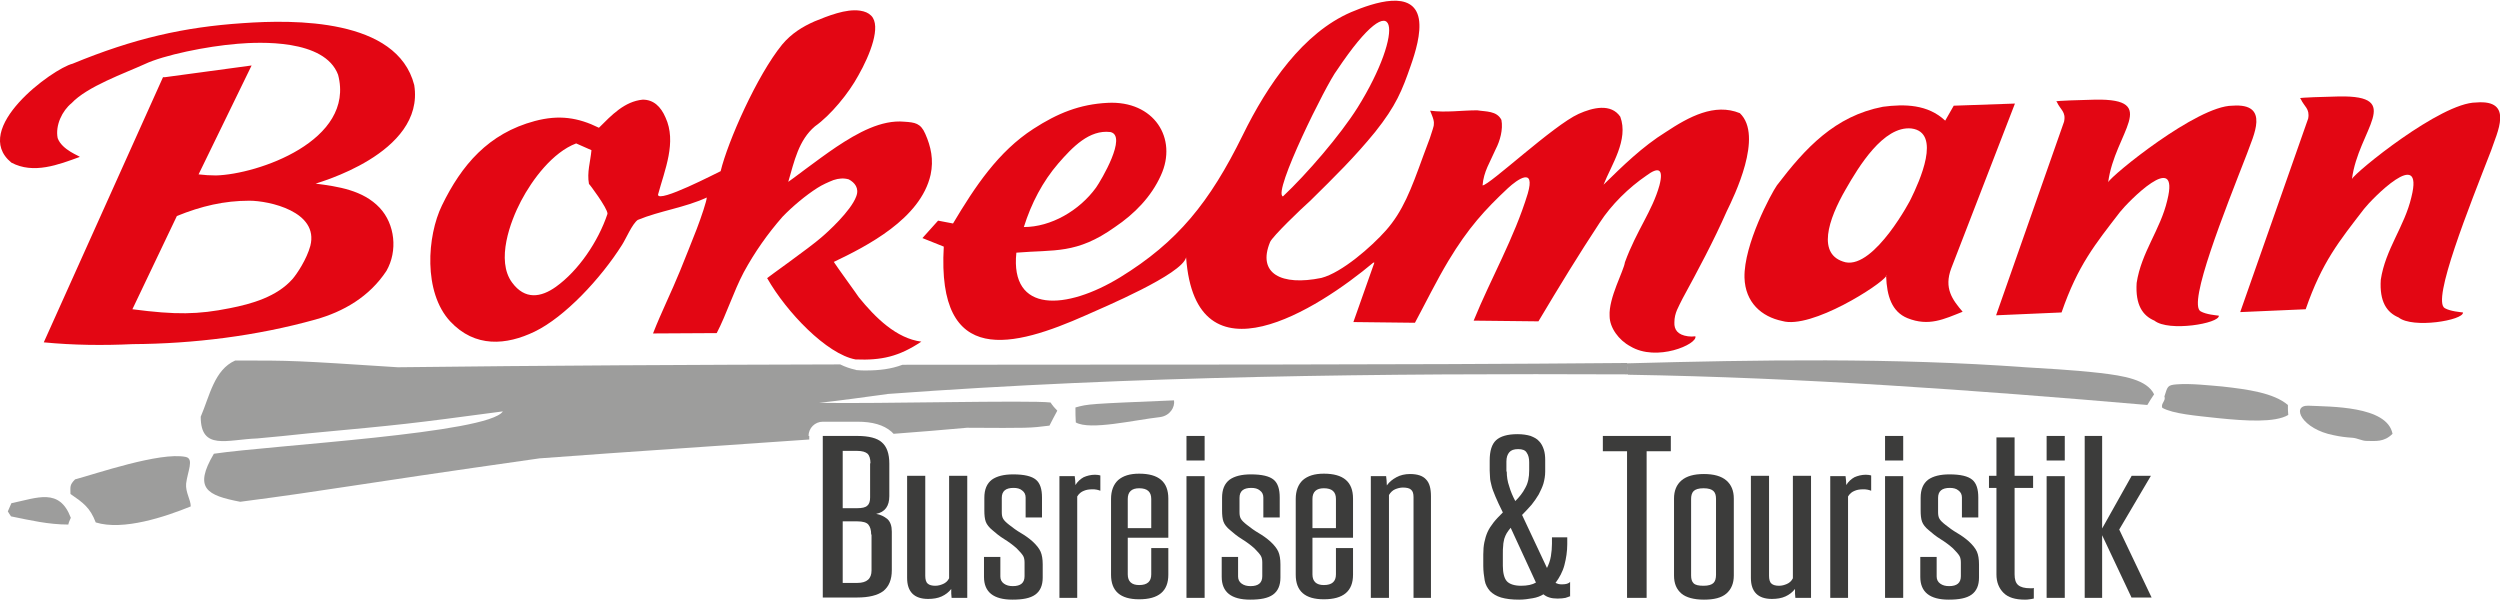
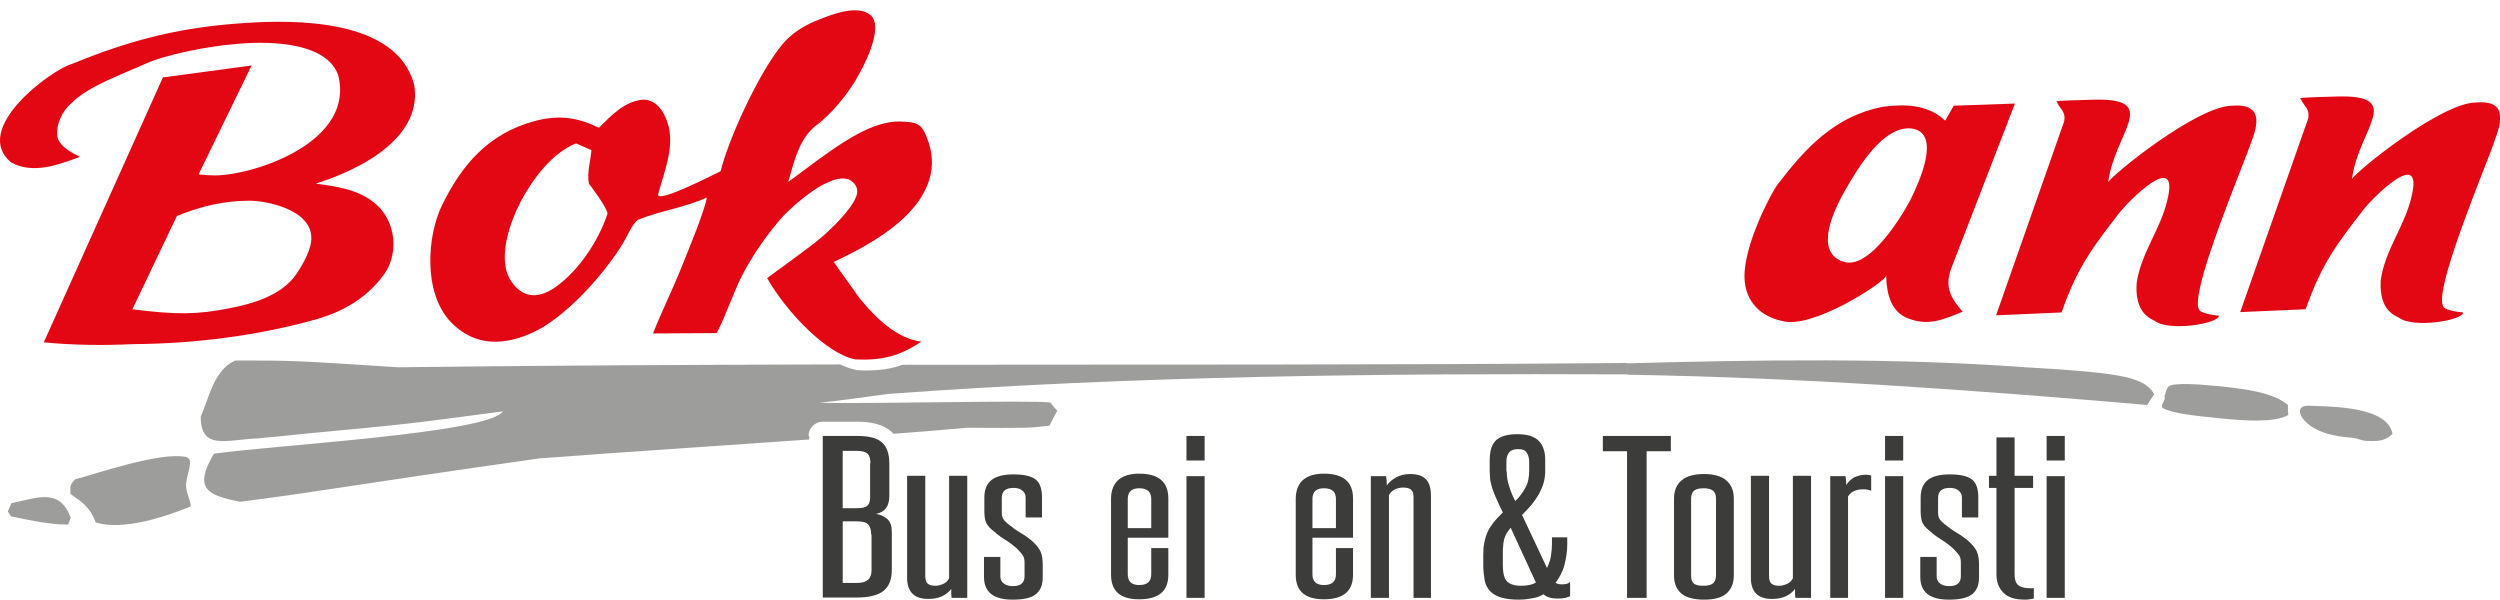
<svg xmlns="http://www.w3.org/2000/svg" version="1.1" id="Ebene_1" x="0px" y="0px" width="702.5px" height="168.5px" viewBox="0 0 702.5 168.5" style="enable-background:new 0 0 702.5 168.5;" xml:space="preserve">
  <style type="text/css">
	.st0{fill-rule:evenodd;clip-rule:evenodd;fill:#9D9D9C;}
	.st1{fill:#E30613;}
	.st2{fill:#3C3C3B;}
</style>
  <g>
    <path class="st0" d="M672.3,121.9c-2.4,2.4-4.8,2-7.2,2c-1.5,0-2.6-0.8-4.2-0.9c-1.6-0.1-3.3-0.3-5.1-0.7c-9-1.7-12.1-8.4-7.2-8.3   C654.7,114.3,670.8,114,672.3,121.9L672.3,121.9z" />
    <path class="st0" d="M608.2,111.4c0.9-2.8,0.8-3.2,3.5-3.4c3.9-0.3,9.1,0.3,12.7,0.6c7.2,0.8,14.5,1.8,18.5,5.2c0,1,0,1.9,0.1,2.8   c-3.7,2.2-11.9,1.7-19.7,0.9c-6.4-0.7-12.6-1.2-15.7-2.9C607.1,113.4,608.7,112.6,608.2,111.4L608.2,111.4z" />
    <path class="st0" d="M605.3,110.8c-0.7,1-1.3,2-1.9,3c-48.9-4.2-97-7.7-145.9-8.5c-0.1-1-0.3-2-0.4-3.2c37-1,75.1-1.6,112,1.1   c4.5,0.3,13.1,0.7,20.9,1.6C596.9,105.6,603.3,106.7,605.3,110.8L605.3,110.8z" />
-     <path class="st0" d="M302.3,118.7c-0.1-1.3-0.1-2.8-0.1-4.2c3.6-1,3.6-1,27.7-2c0.3,1.9-1.1,4.3-3.9,4.7   C318.8,118,306.3,121,302.3,118.7L302.3,118.7z" />
    <path class="st0" d="M53.6,142.3c-7.1,2.9-19,6.9-26.7,4.5c-1.6-4.2-3.5-5.5-7.1-8c0-2-0.3-2.5,1.3-4.1c5.7-1.5,23.9-7.8,31.1-6.3   c2.4,0.5,0.5,4.1,0.1,7.5C52.1,138.4,53.6,140.4,53.6,142.3L53.6,142.3z" />
    <path class="st0" d="M19.9,145.5c-0.3,0.7-0.6,1.3-0.7,1.9c-5.6,0-10.7-1.2-16.1-2.3c-0.3-0.4-0.6-0.9-0.9-1.4   c0.3-0.7,0.6-1.4,1-2.3C10.5,139.9,16.7,137,19.9,145.5L19.9,145.5z" />
    <g>
      <path class="st1" d="M241.3,83.5c0-0.1-6.4-8.9-7-9.9c9.2-4.4,24.4-12.1,27.2-24.5c0.9-4.2,0.1-7.9-1.5-11.5    c-1.3-3-2.9-3.2-5.9-3.4c-6.4-0.6-13.1,3.1-19.1,7.1c-5.2,3.5-13.2,9.7-13.5,9.8c1.7-5.8,2.9-11.7,7.5-15.6    c4.4-3.1,9.5-9.3,12.2-14.3c3.3-5.8,6.5-13.9,3.6-16.8c-0.8-0.8-1.8-1.2-3.1-1.4c-4-0.6-9.1,1.5-12.8,3c-3.4,1.5-6.5,3.4-9.1,6.5    c-7.1,8.7-15.3,27.3-17.3,35.6c-0.9,0.4-17.6,9.1-17.6,6.6c1.9-7,5.3-14.8,2.1-21.7c-1.3-3-3.3-5-6.4-5c-5.1,0.5-8.7,4.3-12.3,7.9    c-5.9-2.9-11.2-3.7-18-1.9c-13.1,3.5-20.6,12.4-26.1,23.7c-4.2,8.6-5.3,24.4,2.3,32.6c7,7.5,15.8,6.7,23.7,2.9    c8.5-4.1,18.6-14.9,24.6-24.4c1.2-1.9,2.8-5.8,4.4-7c6.3-2.6,13.1-3.4,19.4-6.3c0,0.9-1.5,5.4-2.8,8.8c-1.4,3.5-3,7.7-4.7,11.8    c-2.4,5.9-5.3,11.7-7.6,17.6l17.9-0.1c2.8-5.4,4.7-11.6,7.6-17.1c3.1-5.7,6.7-10.8,10.9-15.6c2.8-2.9,6.5-6,9.8-8.1    c1.4-0.9,3-1.6,4.5-2.2c1.5-0.5,2.9-0.6,4.3-0.2c1.7,0.9,3,2.5,2.1,4.8c-1.5,4.1-8.1,10.1-9.9,11.6c-3.2,2.8-15.2,11.3-15.2,11.4    h0.1c5.4,9.5,16.7,21.3,24.8,22.8c7.3,0.3,12.2-0.8,18.5-5C251.9,95.1,246,89.3,241.3,83.5z M156.2,80.6c-4.2,3-8.7,3.7-12.3-1.2    c-4.6-6.2-0.5-17.2,2.5-22.9c3.2-6.1,8.9-13.7,15.5-16.2l4.3,1.9c-0.3,3.3-1.3,6.2-0.7,9.5c0-0.2,5.2,6.8,5.2,8.3l0,0.1    C168.1,67.9,162.5,76.1,156.2,80.6z" />
      <path class="st1" d="M116.4,23.9C111.6,5.1,82.5,5.5,68.3,6.5c-16.6,1.1-30.7,4.3-47.9,11.4C14.8,19.3-8.4,36.2,3.2,45.7    c6.2,3.3,13.2,0.6,19.2-1.6c0.2-0.2-5-1.9-6.2-5.3c-0.7-3.6,1.3-7.7,3.9-9.8C24.5,24.3,35,20.6,40.7,18c5.3-2.5,17.3-5,26.1-5.7    c6-0.5,24.4-1.4,28.2,8.7c4.9,18.6-22.7,28-34.3,28.3c-1.6,0-3.3-0.1-4.9-0.3l14.9-30.6l-24.4,3.3l-0.1,0l-0.1,0l-0.1,0l-0.1,0    l-0.1,0l0,0L12.3,96.2c8.3,0.8,16.6,0.9,25,0.5c17.1-0.1,34.8-2.3,51.3-6.9c7.9-2.2,15.2-6.4,20-13.7c3.2-5.6,2.4-13.1-1.9-17.7    c-4.7-5-11.8-6-18-6.8C88.6,51.5,119.5,43.3,116.4,23.9z M87.2,69.1c-1,3.7-3.7,7.8-5,9.3c-4.4,5-11.5,7-17.6,8.2    c-9,1.8-15.1,1.9-27.4,0.3l12.5-26.2c6.9-2.8,13.3-4.3,20.4-4.3C75.5,56.4,89.7,59.4,87.2,69.1z" />
      <path class="st1" d="M548.3,75.4l17.9-46.3L549,29.7l-2.4,4.2c-4.9-4.6-11.4-4.7-17.5-3.9c-13.5,2.6-21.8,11.6-29.8,22.1    c-1.6,2.3-9.3,16.6-9.1,25.9c0.2,7,4.8,11,10.6,12.2c8.2,2.4,27.9-10.3,29.2-12.6c0-0.1,0-0.2,0-0.3c0.1,0,0.1,0.2,0,0.3    c0.2,5.6,1.6,10,6,11.8c6,2.4,10.2,0.3,15.5-1.8C548.6,84.2,546.2,81,548.3,75.4z M537,55.8c0.1,0-10.2,19.6-18.4,17.9    c-8.2-2-4.9-12,0.1-20.6c3.5-6.1,10.5-17.8,18.4-17C545.7,37.2,539.3,51.1,537,55.8z" />
      <path class="st1" d="M695.8,28.8c-9.9,0-34,19.6-34.9,21.5c1.8-13.9,14.8-23.5-3.6-23.2c-4.2,0.1-11,0.3-11,0.5l0.1,0.1l0.1,0.1    c1,2.2,2.6,2.7,2.1,5.5l-19.1,54.4l18.4-0.8c4.6-13.3,9.4-19.1,16.4-28.2c2.1-2.7,17-18,13.3-3.3c-1.9,8.2-7.3,14.6-8.6,23.2    c-0.4,6.2,1.7,9.2,5,10.6c4,3.2,18.3,0.8,18.1-1.4c-0.7-0.1-3.5-0.3-5.1-1.2c-3.8-2,6.9-28.6,13-44.3    C701.6,37.4,706.6,27.9,695.8,28.8z" />
-       <path class="st1" d="M468.1,37.1c-6.6,4.1-12.2,9.6-17.5,14.8c2.2-5.6,7.1-12.6,4.7-19.1c-2.6-3.8-7.7-2.6-11.7-0.8    c-7.1,3.2-25.1,20.1-27,20.1c0.3-3.9,2.1-6.5,3.7-10.2c1.2-2.3,2.1-5.5,1.6-8.2c-1.3-2.6-4.4-2.3-6.8-2.7c-4.4,0-8.9,0.7-13.2,0.1    l0,0.1c0.4,1,1.2,2.7,1,3.7c0.1,0.4-0.5,2-1.1,3.9c-0.7,1.8-1.4,3.8-1.9,5.1c-3.4,9.4-5.7,15.5-10.5,20.9    c-4,4.5-12.3,11.8-18.1,13.3c-11.2,2.3-18.1-1.2-14.4-10.1c0.7-1.6,8.7-9.3,11.3-11.6l0.2-0.2c6.6-6.5,12.3-12.1,18-19.1    c5.9-7.4,7.6-11.7,10-18.6c1.3-3.7,3-9.2,2.3-13.2c-1.5-8.3-12.6-4.6-19-1.9c-13.5,5.8-23.5,20.3-30.5,34.6    c-9.3,18.9-18.3,30-34.4,39.9c-15.2,9.3-31,10.2-29.2-6.9c10.7-0.9,16.9,0.5,27.7-7.2c5.5-3.7,10.2-8.5,12.9-14.5    c4.8-10.4-1.9-21.1-15-20.4c-7.8,0.4-14,2.9-20.8,7.3c-9.9,6.4-16.4,16.2-22.6,26.6l-4.2-0.8l-4.4,4.9l6,2.4    c-2,34.2,19.8,28.2,39.9,19.3c4.9-2.2,27.1-11.5,28.2-16.3v0.1c2.7,36.5,37.1,14.4,52.6,1.4h0.1h0.1h0.1h0l-5.9,16.7l17.3,0.2    c2.9-5.4,6.1-11.9,9.4-17.4c5.6-9.3,10.3-14.4,16.7-20.4c2.7-2.5,7.8-6.1,5.6,1.5c-3.8,12.5-10.4,23.9-15.2,35.7l18.2,0.2    c5.9-9.9,11.4-18.9,17.2-27.7c3.3-5.1,8.2-9.9,13.2-13.3c3.1-2.3,4.9-2.2,3.6,2.8c-2,7.2-6.4,12.6-9.7,21.6l0,0l0,0    c-0.3,2.4-4.6,10-4.3,15.1c0,3.3,2.6,6.8,5.8,8.5c7.4,4.5,19-0.6,18.3-2.8c-0.7,0.1-1.4,0.1-2.1,0c-2.9-0.4-3.9-1.9-3.8-3.9    c0-2.7,1.2-4.4,2.3-6.7c4.3-7.9,8.7-16.1,12.4-24.5c2.1-4.3,10.4-21.2,3.7-27.6C481.8,28.9,474.6,32.8,468.1,37.1z M375.7,19.7    c17.5-26.2,19.2-11,5.8,10.5c-4.9,7.8-14.3,18.7-21,25C357.5,54.2,372.8,23.4,375.7,19.7z M297.4,45.9c4-4.6,8.7-9.5,14.6-8.8    c4.9,1-2.6,13.6-4,15.6c-4.7,6.5-12.7,11.1-20.3,11.1C289.8,57.1,293,51,297.4,45.9z" />
      <path class="st1" d="M627.3,29.7c-9.9,0-34,19.6-34.9,21.5c1.8-13.9,14.8-23.5-3.6-23.2c-4.2,0.1-11,0.3-11,0.5l0.1,0.1l0.1,0.1    c1,2.2,2.6,2.7,2,5.5l-19.1,54.4l18.4-0.8c4.6-13.3,9.4-19.1,16.4-28.2c2.1-2.7,17-18,13.3-3.3c-1.9,8.2-7.3,14.6-8.6,23.2    c-0.4,6.2,1.7,9.2,5,10.6c4,3.2,18.3,0.8,18.1-1.4c-0.7-0.1-3.5-0.3-5.1-1.2c-3.8-2,6.9-28.6,13-44.3    C633.1,38.3,638.1,28.9,627.3,29.7z" />
    </g>
    <path class="st0" d="M227.2,122.5c0-2.2,1.8-4,4-4h9.7c4.3,0,7.4,0.9,9.6,2.8c0.2,0.2,0.4,0.4,0.6,0.6c6.9-0.5,13.8-1.1,20.6-1.7   c17.6,0.1,17.6,0.1,23.2-0.6c0.7-1.3,1.4-2.8,2.2-4.2c-0.7-0.7-1.3-1.4-1.9-2.3c-5.9-0.7-48.7,0.4-65,0.1   c6.3-0.7,12.8-1.6,19.3-2.5c69.4-5.1,138.4-5.8,208.1-5.5c-0.1-1-0.3-2-0.4-3.2c-67.9,0.6-135.7,0.4-203.6,0.5   c-3.2,1.2-6.5,1.6-10.3,1.6c0,0,0,0,0,0c-0.8,0-1.6,0-2.5-0.1c-0.1,0-0.3,0-0.4-0.1c-1.4-0.3-2.9-0.8-4.3-1.5   c-41.4,0.1-82.8,0.3-124.3,0.8c-29.3-1.9-29.3-1.9-45.7-1.9c-5.9,2.6-7.2,10-9.7,15.8c0,9.6,7.4,6.4,15.9,6.1   c4.6-0.4,9.4-0.9,14.1-1.4c27.8-2.6,27.8-2.6,54.9-6.2c-4,6.2-65,9.5-81.2,11.9c-5.8,9.8-1.9,11.7,7.4,13.5   c26.8-3.5,27.8-4.2,84.1-12.2c25.3-1.9,50.5-3.5,75.8-5.3V122.5z" />
    <g>
      <path class="st2" d="M231.2,168v-45.5h9.7c3.2,0,5.6,0.6,6.9,1.8c1.4,1.2,2.1,3.2,2.1,6v9.1c0,2.8-1.2,4.5-3.7,5    c1.2,0.2,2.2,0.7,3.1,1.4c0.9,0.8,1.3,2,1.3,3.6v10.8c0,2.7-0.8,4.6-2.4,5.9c-1.6,1.2-4.1,1.8-7.3,1.8H231.2z M244.6,130.2    c0-1.3-0.3-2.2-0.8-2.7c-0.6-0.5-1.5-0.8-2.9-0.8h-4.1v16.1h4.1c1.3,0,2.3-0.2,2.8-0.7c0.6-0.5,0.8-1.3,0.8-2.3V130.2z     M244.8,150.2c0-1.3-0.3-2.2-0.8-2.8c-0.5-0.6-1.6-0.9-3.1-0.9h-4.1v17.3h4.1c2.7,0,4-1.2,4-3.5V150.2z" />
      <path class="st2" d="M267.4,168c0-0.4-0.1-0.8-0.1-1.2c0-0.4,0-0.8,0-1.3c-0.7,0.9-1.6,1.6-2.7,2.1c-1.1,0.5-2.4,0.7-3.8,0.7    c-3.9,0-5.9-2-5.9-5.9v-28.7h5.1v28.1c0,1,0.2,1.8,0.7,2.2c0.4,0.4,1.2,0.6,2.1,0.6c0.8,0,1.5-0.2,2.2-0.5    c0.7-0.3,1.3-0.8,1.7-1.6v-28.8h5.1V168H267.4z" />
      <path class="st2" d="M287.9,158.1c0-0.7-0.1-1.4-0.4-1.9c-0.3-0.5-0.9-1.2-1.8-2.1c-1-0.9-2.2-1.8-3.5-2.6    c-1.3-0.8-2.4-1.7-3.3-2.5c-1-0.8-1.6-1.6-1.9-2.4c-0.3-0.8-0.4-1.9-0.4-3.2v-3.5c0-2.4,0.7-4,2.1-5.1c1.4-1,3.4-1.5,6-1.5    c3.1,0,5.2,0.5,6.4,1.5c1.2,1,1.7,2.7,1.7,5v5.6h-4.6v-5.6c0-0.8-0.3-1.5-1-2c-0.6-0.5-1.4-0.7-2.4-0.7c-2.2,0-3.3,0.9-3.3,2.8v4    c0,0.8,0.1,1.4,0.4,1.9c0.3,0.5,0.8,1,1.7,1.7c1,0.8,2.1,1.6,3.3,2.3c1.2,0.7,2.3,1.5,3.2,2.3c1.1,1,1.9,2,2.3,2.9    c0.4,0.9,0.6,2.1,0.6,3.6v3.7c0,2.2-0.7,3.8-2.1,4.8c-1.4,1-3.5,1.4-6.4,1.4c-5.3,0-8-2.1-8-6.4v-5.6h4.6v5.5c0,0.8,0.3,1.5,1,2    c0.7,0.5,1.5,0.7,2.5,0.7c2.2,0,3.3-0.9,3.3-2.8V158.1z" />
-       <path class="st2" d="M297.7,168v-34.2h4.3c0.1,0.8,0.2,1.7,0.2,2.5c0.6-1,1.4-1.7,2.3-2.2c0.9-0.4,2-0.7,3.2-0.7    c0.6,0,1.2,0.1,1.5,0.2v4.3c-0.2-0.1-0.6-0.2-1-0.3c-0.4-0.1-0.9-0.1-1.3-0.1c-0.8,0-1.6,0.1-2.3,0.4c-0.8,0.3-1.4,0.8-1.9,1.6    V168H297.7z" />
      <path class="st2" d="M323.5,154h4.8v7.5c0,4.6-2.7,6.9-8.2,6.9c-5.3,0-7.9-2.3-7.9-6.9v-21.3c0-2.3,0.7-4.1,2-5.3    c1.4-1.2,3.3-1.8,5.9-1.8c5.5,0,8.2,2.3,8.2,7v11h-11.4v10.3c0,2,1.1,3,3.2,3c2.3,0,3.4-1,3.4-3V154z M323.5,140.2    c0-2-1.1-3-3.4-3c-2.1,0-3.2,1-3.2,3v8.2h6.6V140.2z" />
      <path class="st2" d="M333.4,129.4v-6.9h5.1v6.9H333.4z M333.4,168v-34.2h5.1V168H333.4z" />
-       <path class="st2" d="M354.7,158.1c0-0.7-0.1-1.4-0.4-1.9c-0.3-0.5-0.9-1.2-1.8-2.1c-1-0.9-2.2-1.8-3.5-2.6    c-1.3-0.8-2.4-1.7-3.3-2.5c-1-0.8-1.6-1.6-1.9-2.4c-0.3-0.8-0.4-1.9-0.4-3.2v-3.5c0-2.4,0.7-4,2.1-5.1c1.4-1,3.4-1.5,6-1.5    c3.1,0,5.2,0.5,6.4,1.5c1.2,1,1.7,2.7,1.7,5v5.6h-4.6v-5.6c0-0.8-0.3-1.5-1-2c-0.6-0.5-1.4-0.7-2.4-0.7c-2.2,0-3.3,0.9-3.3,2.8v4    c0,0.8,0.1,1.4,0.4,1.9c0.3,0.5,0.8,1,1.7,1.7c1,0.8,2.1,1.6,3.3,2.3c1.2,0.7,2.3,1.5,3.2,2.3c1.1,1,1.9,2,2.3,2.9    c0.4,0.9,0.6,2.1,0.6,3.6v3.7c0,2.2-0.7,3.8-2.1,4.8c-1.4,1-3.5,1.4-6.4,1.4c-5.3,0-8-2.1-8-6.4v-5.6h4.6v5.5c0,0.8,0.3,1.5,1,2    c0.7,0.5,1.5,0.7,2.5,0.7c2.2,0,3.3-0.9,3.3-2.8V158.1z" />
      <path class="st2" d="M375.4,154h4.8v7.5c0,4.6-2.7,6.9-8.2,6.9c-5.3,0-7.9-2.3-7.9-6.9v-21.3c0-2.3,0.7-4.1,2-5.3    c1.4-1.2,3.3-1.8,5.9-1.8c5.5,0,8.2,2.3,8.2,7v11h-11.4v10.3c0,2,1.1,3,3.2,3c2.3,0,3.4-1,3.4-3V154z M375.4,140.2    c0-2-1.1-3-3.4-3c-2.1,0-3.2,1-3.2,3v8.2h6.6V140.2z" />
      <path class="st2" d="M397.2,168v-28.3c0-1-0.2-1.7-0.7-2.1c-0.4-0.4-1.2-0.6-2.3-0.6c-0.7,0-1.5,0.2-2.2,0.5    c-0.7,0.3-1.3,0.9-1.7,1.6V168h-5.1v-34.2h4.3c0.1,0.8,0.2,1.7,0.2,2.6c0.7-1,1.6-1.7,2.7-2.3c1.1-0.6,2.4-0.9,3.8-0.9    c2.1,0,3.6,0.5,4.5,1.5c1,1,1.4,2.6,1.4,4.8V168H397.2z" />
      <path class="st2" d="M441.3,167.5c-0.4,0.2-0.9,0.3-1.4,0.5c-0.5,0.1-1.3,0.2-2.2,0.2c-0.9,0-1.7-0.1-2.3-0.3    c-0.7-0.2-1.2-0.5-1.7-0.9c-0.8,0.5-1.8,0.9-3,1.1c-1.2,0.2-2.4,0.4-3.8,0.4c-2.1,0-3.7-0.2-5.1-0.6c-1.3-0.4-2.3-1-3.1-1.8    c-0.7-0.8-1.3-1.8-1.5-3s-0.4-2.6-0.4-4.1v-3.2c0-1.3,0.1-2.4,0.3-3.4c0.2-1,0.5-2,0.9-2.9c0.4-0.9,1-1.8,1.7-2.7    c0.7-0.9,1.6-1.8,2.6-2.8c-0.9-1.8-1.6-3.3-2.1-4.5c-0.5-1.2-0.9-2.2-1.1-3.1c-0.2-0.8-0.4-1.6-0.4-2.2c0-0.6-0.1-1.3-0.1-2v-2.8    c0-2.7,0.6-4.6,1.8-5.7c1.2-1.1,3.2-1.7,6-1.7c1.5,0,2.7,0.2,3.7,0.5c1,0.4,1.8,0.8,2.4,1.5c0.6,0.6,1,1.4,1.3,2.3    c0.3,0.9,0.4,1.9,0.4,3v3.2c0,1.2-0.2,2.3-0.5,3.4c-0.3,1-0.8,2-1.3,3c-0.6,1-1.2,1.9-2,2.9c-0.8,0.9-1.7,1.9-2.7,2.9l7,14.9    c0.5-1,0.9-2.1,1.1-3.3c0.2-1.2,0.3-2.4,0.3-3.5v-1.8h4.3v1.9c0,2-0.3,4-0.8,5.9c-0.5,1.9-1.4,3.5-2.5,5c0.2,0.1,0.5,0.2,0.8,0.3    c0.3,0.1,0.7,0.1,1.1,0.1c1,0,1.8-0.2,2.2-0.7V167.5z M424.5,148.3c-0.4,0.5-0.8,1-1.1,1.5c-0.3,0.5-0.5,1-0.7,1.6    c-0.1,0.6-0.3,1.2-0.3,1.9c-0.1,0.7-0.1,1.5-0.1,2.4v3.3c0,2,0.4,3.5,1.1,4.3c0.7,0.8,2.1,1.3,4,1.3c1.8,0,3.2-0.3,4.2-0.9    L424.5,148.3z M423.4,132.5c0,1.4,0.2,2.8,0.7,4.2c0.4,1.4,1,2.8,1.7,4.1c1.1-1.1,2.1-2.3,2.8-3.7c0.8-1.4,1.1-3,1.1-4.9v-2.3    c0-1.1-0.2-2-0.7-2.7c-0.4-0.7-1.2-1-2.4-1c-1.2,0-2,0.3-2.5,0.9c-0.5,0.6-0.8,1.4-0.8,2.6V132.5z" />
      <path class="st2" d="M457.2,168v-41.2h-6.8v-4.3h19.1v4.3h-6.8V168H457.2z" />
      <path class="st2" d="M470.4,140.1c0-2.2,0.7-3.9,2.1-5.1c1.4-1.2,3.5-1.8,6.3-1.8c2.8,0,4.9,0.6,6.3,1.8c1.4,1.2,2.1,2.9,2.1,5.1    v21.6c0,2.2-0.7,3.9-2.1,5.1c-1.4,1.2-3.5,1.7-6.3,1.7c-2.8,0-5-0.6-6.3-1.7c-1.4-1.2-2.1-2.8-2.1-5.1V140.1z M482.2,140.2    c0-1-0.2-1.7-0.7-2.2c-0.5-0.5-1.4-0.8-2.8-0.8c-1.4,0-2.3,0.3-2.8,0.8c-0.5,0.5-0.7,1.3-0.7,2.2v21.5c0,1,0.2,1.7,0.7,2.2    c0.5,0.5,1.4,0.7,2.8,0.7c1.4,0,2.3-0.3,2.8-0.8c0.5-0.5,0.7-1.3,0.7-2.3V140.2z" />
      <path class="st2" d="M504.5,168c0-0.4-0.1-0.8-0.1-1.2c0-0.4,0-0.8,0-1.3c-0.7,0.9-1.6,1.6-2.7,2.1c-1.1,0.5-2.4,0.7-3.8,0.7    c-3.9,0-5.9-2-5.9-5.9v-28.7h5.1v28.1c0,1,0.2,1.8,0.7,2.2c0.4,0.4,1.2,0.6,2.1,0.6c0.8,0,1.5-0.2,2.2-0.5    c0.7-0.3,1.3-0.8,1.7-1.6v-28.8h5.1V168H504.5z" />
      <path class="st2" d="M514.3,168v-34.2h4.3c0.1,0.8,0.2,1.7,0.2,2.5c0.6-1,1.4-1.7,2.3-2.2c0.9-0.4,2-0.7,3.2-0.7    c0.6,0,1.2,0.1,1.5,0.2v4.3c-0.2-0.1-0.6-0.2-1-0.3c-0.4-0.1-0.9-0.1-1.3-0.1c-0.8,0-1.6,0.1-2.3,0.4c-0.8,0.3-1.4,0.8-1.9,1.6    V168H514.3z" />
      <path class="st2" d="M529.7,129.4v-6.9h5.1v6.9H529.7z M529.7,168v-34.2h5.1V168H529.7z" />
      <path class="st2" d="M551,158.1c0-0.7-0.1-1.4-0.4-1.9c-0.3-0.5-0.9-1.2-1.8-2.1c-1-0.9-2.2-1.8-3.5-2.6c-1.3-0.8-2.4-1.7-3.3-2.5    c-1-0.8-1.6-1.6-1.9-2.4c-0.3-0.8-0.4-1.9-0.4-3.2v-3.5c0-2.4,0.7-4,2.1-5.1c1.4-1,3.4-1.5,6-1.5c3.1,0,5.2,0.5,6.4,1.5    c1.2,1,1.7,2.7,1.7,5v5.6h-4.6v-5.6c0-0.8-0.3-1.5-1-2c-0.6-0.5-1.4-0.7-2.4-0.7c-2.2,0-3.3,0.9-3.3,2.8v4c0,0.8,0.1,1.4,0.4,1.9    c0.3,0.5,0.8,1,1.7,1.7c1,0.8,2.1,1.6,3.3,2.3c1.2,0.7,2.3,1.5,3.2,2.3c1.1,1,1.9,2,2.3,2.9c0.4,0.9,0.6,2.1,0.6,3.6v3.7    c0,2.2-0.7,3.8-2.1,4.8c-1.4,1-3.5,1.4-6.4,1.4c-5.3,0-8-2.1-8-6.4v-5.6h4.6v5.5c0,0.8,0.3,1.5,1,2c0.7,0.5,1.5,0.7,2.5,0.7    c2.2,0,3.3-0.9,3.3-2.8V158.1z" />
      <path class="st2" d="M571.4,168.2c-0.2,0.1-0.6,0.1-1.1,0.2c-0.5,0.1-0.9,0.1-1.3,0.1c-2.7,0-4.7-0.6-6-1.9c-1.3-1.3-2-3-2-5.2    v-24.3h-2.1v-3.4h2.1v-10.8h5.1v10.8h5.2v3.4h-5.2v24.3c0,1.4,0.3,2.4,1,3c0.7,0.6,1.8,0.9,3.4,0.9c0.1,0,0.3,0,0.5,0    c0.2,0,0.3,0,0.5-0.1V168.2z" />
      <path class="st2" d="M575.1,129.4v-6.9h5.1v6.9H575.1z M575.1,168v-34.2h5.1V168H575.1z" />
-       <path class="st2" d="M599,168l-8.3-17.6V168h-4.9v-45.5h4.9v26l8.3-14.8h5.4l-8.9,15.1l9.1,19.1H599z" />
    </g>
  </g>
</svg>